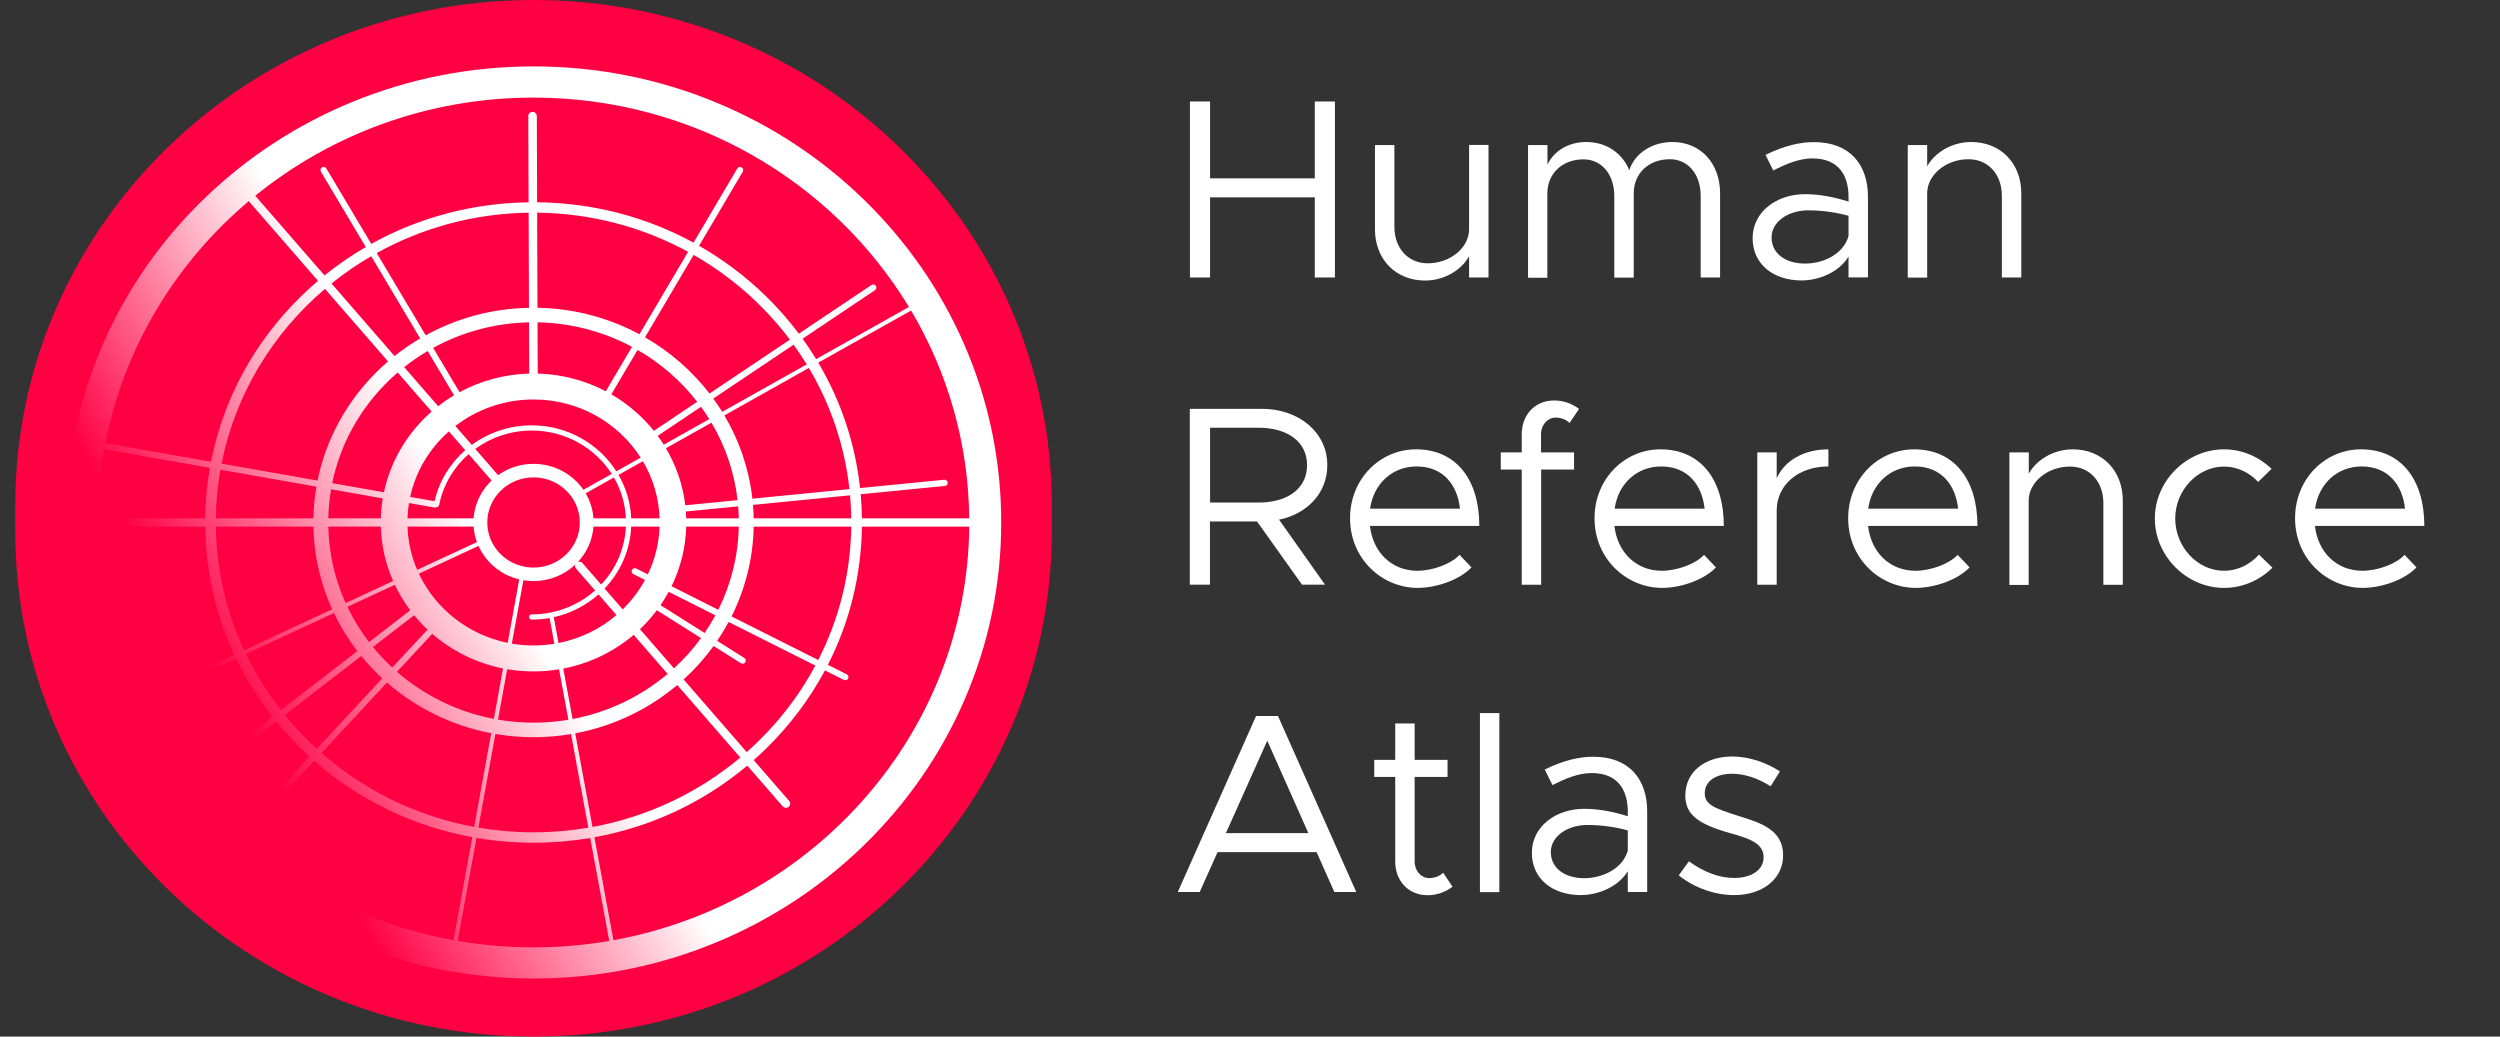
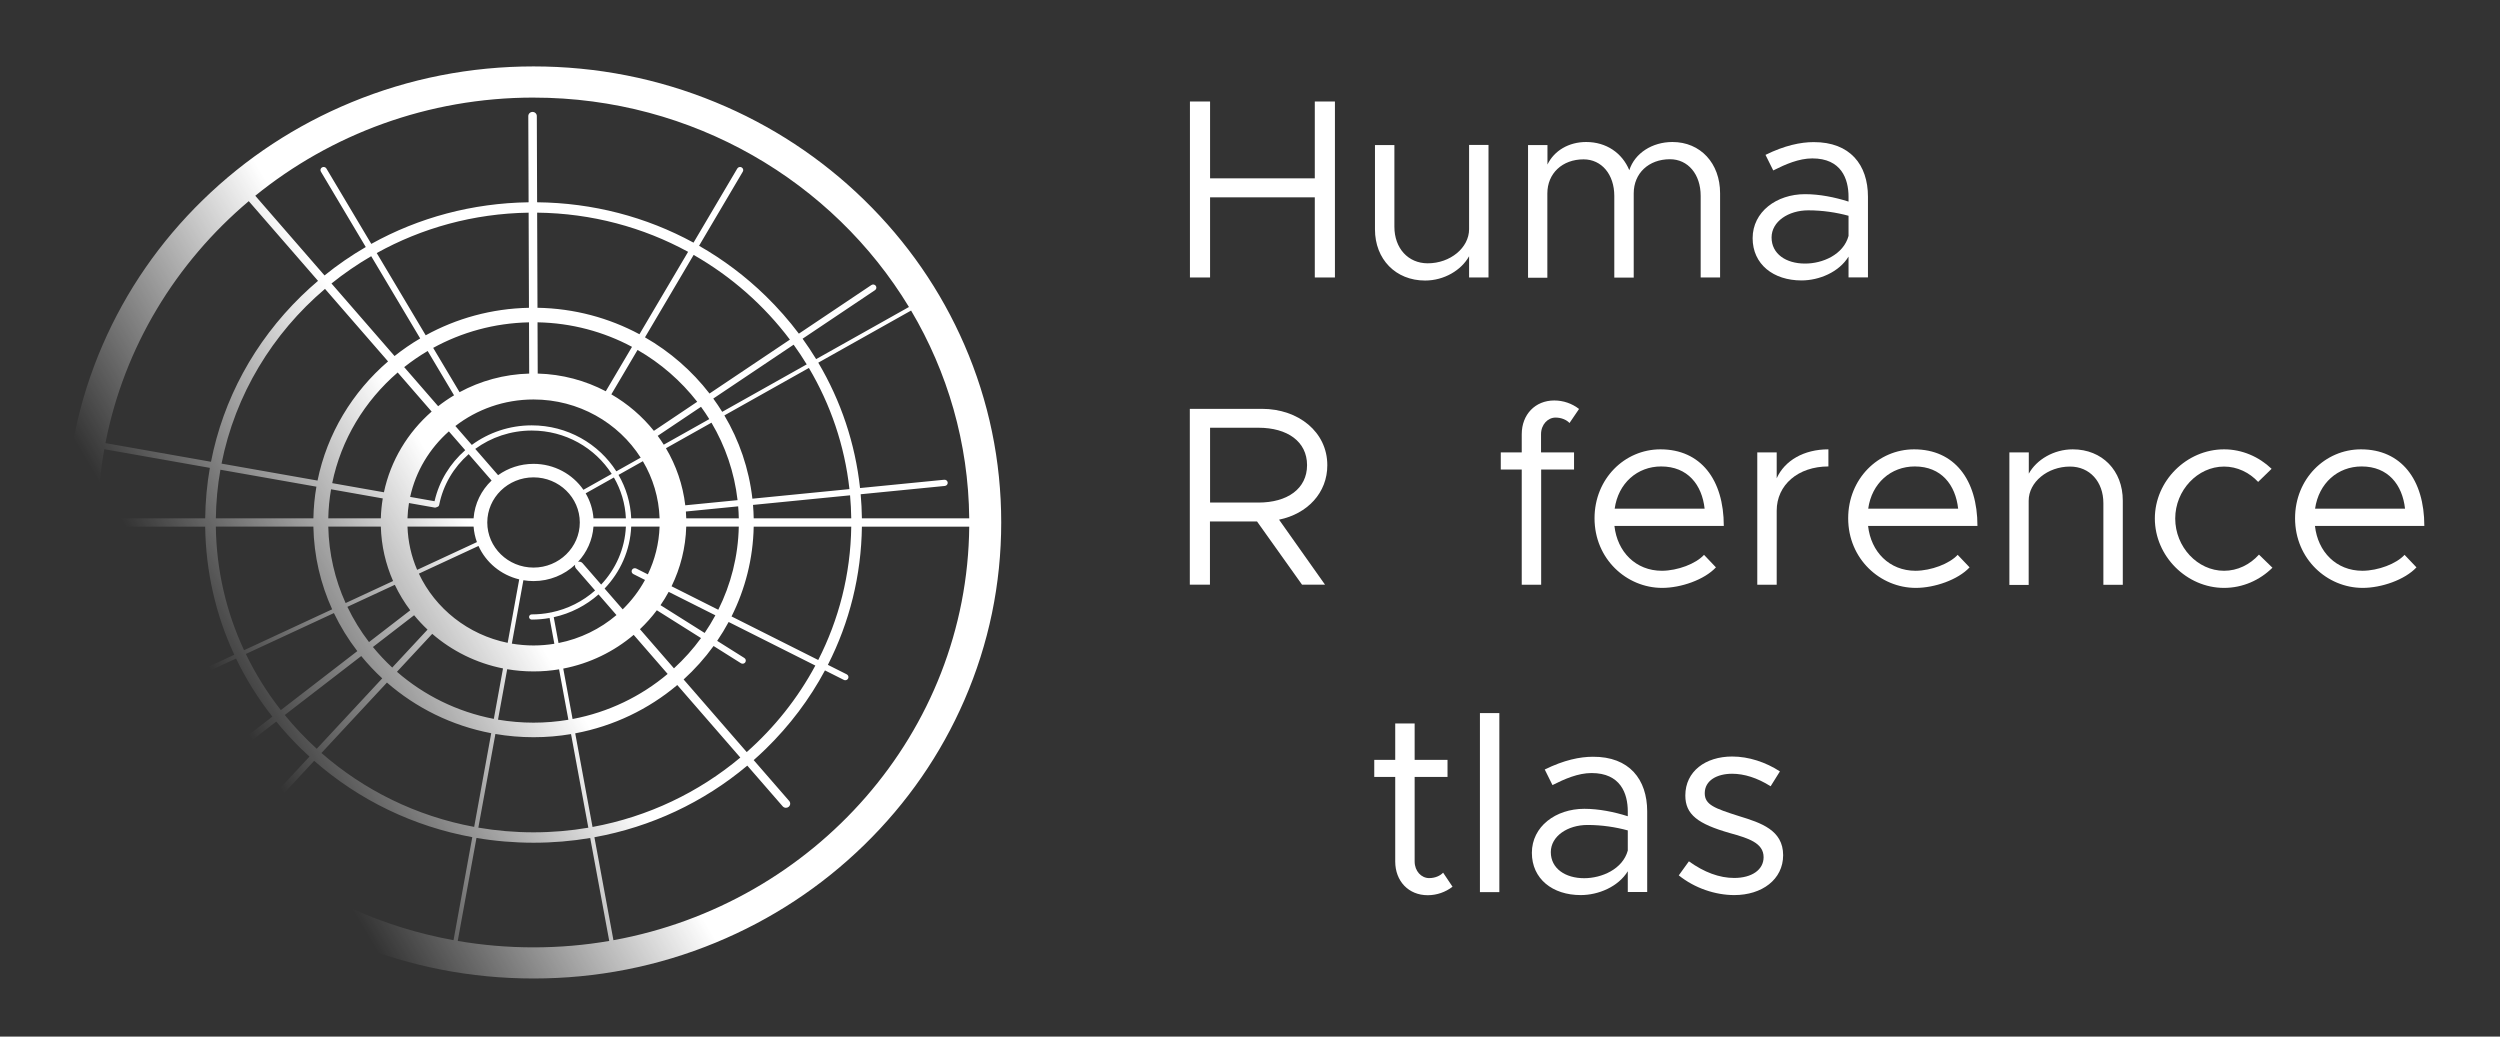
<svg xmlns="http://www.w3.org/2000/svg" width="246" height="102" viewBox="0 0 246 102" fill="none">
  <rect x="0" y="0" width="246" height="102" fill="#333333" stroke="none" />
  <path d="M131.357 9.988V27.304H129.376V19.418H119.071V27.304H117.09V9.988H119.071V17.549H129.376V9.988H131.357Z" fill="white" />
  <path d="M146.469 14.273V27.303H144.558V25.213C143.796 26.595 142.096 27.605 140.232 27.605C137.337 27.605 135.297 25.515 135.297 22.565V14.273H137.208V22.31C137.208 24.423 138.556 25.91 140.49 25.91C142.706 25.91 144.558 24.377 144.558 22.554V14.262H146.469V14.273Z" fill="white" />
  <path d="M169.257 19.013V27.305H167.346V19.268C167.346 17.155 166.104 15.668 164.322 15.668C162.235 15.668 160.758 17.05 160.758 19.024V27.316H158.847V19.28C158.847 17.166 157.604 15.68 155.822 15.68C153.736 15.68 152.259 17.062 152.259 19.036V27.328H150.359V14.275H152.27V16.191C152.927 14.832 154.357 13.973 156.08 13.973C158.062 13.973 159.621 15.053 160.324 16.748C160.863 15.064 162.587 13.973 164.568 13.973C167.323 13.973 169.257 16.063 169.257 19.013Z" fill="white" />
  <path d="M183.807 19.361V27.293H181.896V25.249C180.958 26.782 179.001 27.595 177.266 27.595C174.499 27.595 172.459 26.004 172.459 23.438C172.459 20.848 174.804 19.106 177.617 19.106C179.047 19.106 180.548 19.408 181.896 19.837V19.361C181.896 17.596 181.181 15.587 178.332 15.587C177.008 15.587 175.683 16.168 174.487 16.772L173.725 15.239C175.613 14.31 177.183 13.984 178.461 13.984C182.049 13.973 183.807 16.214 183.807 19.361ZM181.896 23.217V21.231C180.7 20.906 179.352 20.697 177.934 20.697C175.976 20.697 174.323 21.8 174.323 23.368C174.323 24.982 175.741 25.935 177.605 25.935C179.329 25.946 181.392 25.064 181.896 23.217Z" fill="white" />
-   <path d="M198.895 19.013V27.305H196.984V19.268C196.984 17.155 195.636 15.668 193.701 15.668C191.486 15.668 189.634 17.201 189.634 19.024V27.316H187.723V14.275H189.634V16.365C190.396 14.983 192.095 13.973 193.959 13.973C196.855 13.973 198.895 16.063 198.895 19.013Z" fill="white" />
  <path d="M125.859 51.135L130.384 57.534H128.121L123.69 51.31H119.059V57.534H117.078V40.23H124.171C127.781 40.23 130.607 42.518 130.607 45.77C130.618 48.499 128.637 50.566 125.859 51.135ZM119.071 49.452H123.831C126.679 49.452 128.614 48.093 128.614 45.77C128.614 43.447 126.679 42.089 123.831 42.089H119.071V49.452Z" fill="white" />
-   <path d="M143.619 54.597L144.792 55.828C143.643 57.059 141.333 57.849 139.504 57.849C135.999 57.849 132.846 55.004 132.846 50.997C132.846 47.118 135.8 44.215 139.329 44.215C143.291 44.215 145.565 47.188 145.565 51.752H134.803C135.085 54.295 136.89 56.165 139.481 56.165C141.029 56.153 142.799 55.48 143.619 54.597ZM134.815 50.056H143.666C143.408 47.711 142.013 45.899 139.387 45.899C137.054 45.899 135.179 47.536 134.815 50.056Z" fill="white" />
  <path d="M151.65 44.516H154.886V46.2H151.65V57.535H149.739V46.2H147.676V44.516H149.739V42.728C149.739 40.788 151.064 39.406 152.94 39.406C153.83 39.406 154.698 39.708 155.378 40.242L154.44 41.624C154.159 41.322 153.655 41.09 153.068 41.09C152.306 41.09 151.638 41.775 151.638 42.728V44.516H151.65Z" fill="white" />
  <path d="M167.676 54.597L168.848 55.828C167.699 57.059 165.39 57.849 163.561 57.849C160.056 57.849 156.902 55.004 156.902 50.997C156.902 47.118 159.857 44.215 163.385 44.215C167.348 44.215 169.622 47.188 169.622 51.752H158.86C159.141 54.295 160.947 56.165 163.538 56.165C165.085 56.153 166.867 55.48 167.676 54.597ZM158.884 50.056H167.735C167.477 47.711 166.082 45.899 163.456 45.899C161.123 45.899 159.235 47.536 158.884 50.056Z" fill="white" />
  <path d="M179.915 44.215V45.899C176.937 45.899 174.827 47.711 174.827 50.254V57.535H172.916V44.517H174.827V47.06C175.612 45.318 177.5 44.215 179.915 44.215Z" fill="white" />
  <path d="M192.635 54.597L193.807 55.828C192.658 57.059 190.349 57.849 188.52 57.849C185.015 57.849 181.861 55.004 181.861 50.997C181.861 47.118 184.816 44.215 188.344 44.215C192.307 44.215 194.581 47.188 194.581 51.752H183.819C184.1 54.295 185.906 56.165 188.497 56.165C190.032 56.153 191.814 55.48 192.635 54.597ZM183.831 50.056H192.682C192.424 47.711 191.029 45.899 188.415 45.899C186.07 45.899 184.183 47.536 183.831 50.056Z" fill="white" />
  <path d="M208.883 49.255V57.547H206.972V49.511C206.972 47.397 205.624 45.91 203.69 45.91C201.474 45.91 199.622 47.443 199.622 49.267V57.559H197.723V44.517H199.634V46.607C200.396 45.225 202.095 44.215 203.959 44.215C206.855 44.215 208.883 46.305 208.883 49.255Z" fill="white" />
  <path d="M212.037 51.02C212.037 47.316 215.167 44.215 218.848 44.215C220.63 44.215 222.283 44.947 223.526 46.131L222.201 47.42C221.334 46.491 220.138 45.91 218.848 45.91C216.234 45.91 214.042 48.256 214.042 51.02C214.042 53.819 216.234 56.165 218.848 56.165C220.173 56.165 221.392 55.561 222.283 54.574L223.608 55.863C222.365 57.094 220.677 57.849 218.848 57.849C215.167 57.849 212.037 54.725 212.037 51.02Z" fill="white" />
  <path d="M236.608 54.597L237.78 55.828C236.631 57.059 234.322 57.849 232.493 57.849C228.988 57.849 225.834 55.004 225.834 50.997C225.834 47.118 228.788 44.215 232.317 44.215C236.279 44.215 238.554 47.188 238.554 51.752H227.792C228.073 54.295 229.878 56.165 232.469 56.165C234.017 56.153 235.799 55.48 236.608 54.597ZM227.803 50.056H236.655C236.397 47.711 235.002 45.899 232.387 45.899C230.043 45.899 228.167 47.536 227.803 50.056Z" fill="white" />
-   <path d="M129.552 83.847H119.81L118.052 87.772H115.895L123.597 70.457H125.754L133.456 87.772H131.299L129.552 83.847ZM128.743 81.978L124.699 72.884L120.631 81.978H128.743Z" fill="white" />
  <path d="M142.929 87.253C142.237 87.787 141.381 88.089 140.49 88.089C138.603 88.089 137.29 86.707 137.29 84.767V76.452H135.227V74.768H137.29V71.191H139.201V74.768H142.436V76.452H139.201V84.767C139.201 85.72 139.857 86.405 140.631 86.405C141.217 86.405 141.721 86.173 142.003 85.871L142.929 87.253Z" fill="white" />
  <path d="M145.625 70.168H147.536V87.785H145.625V70.168Z" fill="white" />
  <path d="M162.084 79.842V87.774H160.174V85.73C159.236 87.263 157.278 88.076 155.543 88.076C152.776 88.076 150.736 86.485 150.736 83.918C150.736 81.329 153.081 79.587 155.895 79.587C157.313 79.587 158.825 79.888 160.174 80.318V79.842C160.174 78.077 159.458 76.068 156.61 76.068C155.285 76.068 153.96 76.648 152.764 77.252L152.002 75.719C153.89 74.79 155.461 74.465 156.739 74.465C160.326 74.442 162.084 76.695 162.084 79.842ZM160.174 83.698V81.712C158.978 81.387 157.63 81.177 156.211 81.177C154.253 81.177 152.6 82.281 152.6 83.849C152.6 85.463 154.031 86.415 155.883 86.415C157.606 86.415 159.669 85.532 160.174 83.698Z" fill="white" />
  <path d="M165.191 86.136L166.188 84.754C167.688 85.834 169.189 86.391 170.643 86.391C172.378 86.391 173.538 85.59 173.538 84.348C173.538 82.931 172.014 82.478 170.232 81.978C167.055 81.073 165.836 80.144 165.836 78.274C165.836 75.905 167.817 74.441 170.443 74.441C172.073 74.441 173.749 74.999 175.144 75.905L174.23 77.368C172.905 76.532 171.616 76.137 170.443 76.137C168.966 76.137 167.747 76.787 167.747 78.053C167.747 79.191 168.708 79.54 171.159 80.318C173.269 80.968 175.461 81.677 175.461 84.15C175.461 86.543 173.374 88.076 170.654 88.076C168.802 88.076 166.762 87.402 165.191 86.136Z" fill="white" />
-   <path d="M103.5 49.731C103.5 22.265 80.666 0 52.5 0C24.334 0 1.5 22.265 1.5 49.731V52.269C1.5 79.734 24.334 102 52.5 102C80.666 102 103.5 79.734 103.5 52.269V49.731Z" fill="#FF0043" />
  <path d="M94.902 33.942C92.584 28.598 89.266 23.8 85.041 19.678C80.816 15.557 75.894 12.322 70.414 10.063C64.739 7.723 58.712 6.535 52.5 6.535C46.288 6.535 40.261 7.722 34.587 10.063C29.107 12.323 24.186 15.558 19.959 19.678C15.733 23.799 12.415 28.598 10.098 33.942C7.698 39.475 6.48 45.352 6.48 51.41C6.48 57.467 7.697 63.344 10.098 68.877C12.416 74.221 15.734 79.019 19.959 83.141C24.184 87.261 29.107 90.497 34.587 92.757C40.261 95.097 46.288 96.284 52.5 96.284C58.712 96.284 64.739 95.098 70.414 92.757C75.894 90.496 80.816 87.261 85.041 83.141C89.266 79.019 92.585 74.221 94.902 68.877C97.302 63.344 98.52 57.467 98.52 51.41C98.52 45.352 97.303 39.475 94.902 33.942ZM95.373 51.001H84.811C84.8 50.207 84.76 49.418 84.69 48.634L92.973 47.817C93.146 47.799 93.272 47.649 93.254 47.48C93.236 47.312 93.082 47.188 92.909 47.207L84.629 48.024C84.152 43.641 82.751 39.457 80.518 35.687L89.651 30.558C93.224 36.589 95.298 43.566 95.372 51.001H95.373ZM9.627 51.001C9.651 48.685 9.867 46.415 10.262 44.203L20.65 46.038C20.365 47.663 20.211 49.322 20.19 51.001H9.627ZM21.687 46.221L31.134 47.889C30.959 48.904 30.857 49.943 30.837 51.001H21.239C21.261 49.374 21.414 47.778 21.688 46.221H21.687ZM66.318 65.765L62.971 61.913C63.577 61.339 64.133 60.716 64.633 60.05L68.982 62.787C68.197 63.865 67.303 64.862 66.318 65.765ZM36.695 63.665L40.748 60.539C41.157 61.038 41.598 61.511 42.069 61.953L38.596 65.688C37.916 65.058 37.281 64.381 36.695 63.665ZM39.133 36.653L42.474 40.498C40.125 42.553 38.44 45.316 37.778 48.44L32.689 47.541C33.57 43.245 35.888 39.45 39.131 36.653H39.133ZM62.322 56.489L63.469 57.066C62.886 58.136 62.144 59.111 61.273 59.961L59.493 57.913C61.033 56.299 62.009 54.167 62.111 51.817H64.903C64.845 53.491 64.437 55.08 63.749 56.517L62.609 55.944C62.455 55.866 62.265 55.925 62.185 56.075C62.106 56.226 62.166 56.411 62.32 56.488L62.322 56.489ZM41.215 56.446L47.083 53.722C47.815 55.346 49.292 56.579 51.091 57.01L49.954 63.256C46.062 62.462 42.836 59.886 41.215 56.446ZM44.168 42.447L45.778 44.298C44.296 45.593 43.214 47.328 42.759 49.32L40.359 48.896C40.909 46.366 42.272 44.125 44.169 42.447H44.168ZM42.758 49.943C42.777 49.946 42.796 49.948 42.815 49.948C42.88 49.948 42.941 49.928 42.992 49.893C43.1 49.879 43.192 49.8 43.213 49.69C43.606 47.701 44.655 45.969 46.116 44.688L48.372 47.284C47.364 48.243 46.706 49.549 46.601 51.001H40.096C40.113 50.492 40.163 49.99 40.243 49.499L42.758 49.943ZM57.319 55.411C57.208 55.283 57.032 55.239 56.877 55.285C57.744 54.355 58.301 53.148 58.398 51.819H61.588C61.487 54.012 60.582 56.005 59.154 57.522L57.32 55.412L57.319 55.411ZM47.948 51.411C47.948 48.963 49.99 46.972 52.5 46.972C55.01 46.972 57.052 48.963 57.052 51.411C57.052 53.858 55.01 55.85 52.5 55.85C49.99 55.85 47.948 53.858 47.948 51.411ZM58.398 51.002C58.334 50.112 58.062 49.278 57.629 48.544L60.408 46.984C61.101 48.181 61.521 49.548 61.588 51.002H58.398ZM57.409 48.197C56.345 46.658 54.542 45.643 52.5 45.643C51.196 45.643 49.991 46.057 49.013 46.756L46.765 44.171C48.326 43.032 50.258 42.366 52.321 42.366C55.638 42.366 58.553 44.072 60.193 46.632L57.408 48.197H57.409ZM46.602 51.819C46.641 52.35 46.752 52.861 46.928 53.343L41.047 56.073C40.481 54.756 40.148 53.322 40.097 51.819H46.602ZM51.501 57.094C51.826 57.148 52.16 57.178 52.5 57.178C54.089 57.178 55.532 56.563 56.596 55.566C56.56 55.691 56.586 55.832 56.679 55.941L58.557 58.102C57.361 59.163 55.88 59.924 54.241 60.261C54.224 60.26 54.207 60.261 54.19 60.263C54.17 60.266 54.152 60.273 54.134 60.282C53.548 60.396 52.941 60.456 52.322 60.456C52.177 60.456 52.06 60.571 52.06 60.712C52.06 60.853 52.177 60.967 52.322 60.967C52.921 60.967 53.508 60.914 54.079 60.813L54.548 63.348C53.881 63.456 53.198 63.514 52.5 63.514C51.802 63.514 51.059 63.451 50.365 63.334L51.501 57.094ZM54.489 60.731C56.16 60.362 57.669 59.576 58.896 58.491L60.66 60.522C59.066 61.882 57.112 62.85 54.959 63.275L54.488 60.73L54.489 60.731ZM62.112 51.003C62.045 49.456 61.598 48.003 60.862 46.729L63.259 45.383C64.245 47.048 64.835 48.962 64.904 51.003H62.112ZM60.648 46.378C58.917 43.665 55.833 41.855 52.322 41.855C50.131 41.855 48.08 42.566 46.426 43.78L44.808 41.919C46.924 40.285 49.597 39.309 52.5 39.309C56.944 39.309 60.851 41.599 63.044 45.033L60.648 46.378ZM64.719 42.885L68.979 40.029C69.265 40.422 69.538 40.826 69.794 41.24L65.313 43.757C65.126 43.459 64.928 43.168 64.719 42.885ZM64.342 42.394C63.19 40.959 61.77 39.738 60.156 38.803L62.735 34.434C65.017 35.747 67.012 37.484 68.606 39.535L64.342 42.395V42.394ZM59.609 38.5C57.605 37.447 55.328 36.823 52.911 36.759L52.893 31.716C56.255 31.779 59.419 32.647 62.189 34.13L59.609 38.499V38.5ZM52.072 36.76C49.593 36.828 47.263 37.484 45.221 38.59L42.625 34.231C45.425 32.695 48.636 31.79 52.055 31.718L52.072 36.761V36.76ZM44.678 38.899C44.133 39.224 43.61 39.582 43.114 39.971L39.772 36.125C40.502 35.546 41.273 35.016 42.082 34.538L44.678 38.898V38.899ZM37.664 49.045C37.557 49.685 37.492 50.339 37.474 51.003H32.302C32.322 50.032 32.415 49.079 32.575 48.147L37.663 49.045H37.664ZM37.474 51.82C37.527 53.716 37.951 55.522 38.679 57.173L34.009 59.341C32.963 57.032 32.36 54.49 32.303 51.82H37.475H37.474ZM38.849 57.546C39.271 58.433 39.78 59.273 40.367 60.054L36.31 63.181C35.485 62.104 34.771 60.943 34.182 59.712L38.849 57.546ZM42.531 62.371C44.472 64.051 46.859 65.251 49.496 65.774L48.592 70.738C44.978 70.044 41.707 68.408 39.06 66.104L42.532 62.371H42.531ZM49.907 65.85C50.75 65.993 51.616 66.068 52.5 66.068C53.385 66.068 54.195 65.997 55.012 65.863L55.929 70.825C54.814 71.012 53.669 71.11 52.5 71.11C51.332 71.11 50.14 71.008 49.004 70.814L49.907 65.85ZM55.424 65.789C58.041 65.284 60.415 64.115 62.354 62.47L65.696 66.315C63.076 68.523 59.87 70.086 56.341 70.751L55.424 65.789ZM64.995 59.55C65.285 59.128 65.553 58.689 65.797 58.238L70.393 60.547C70.071 61.145 69.718 61.724 69.338 62.283L64.995 59.55ZM66.081 57.69C66.953 55.902 67.466 53.915 67.526 51.819H72.697C72.635 54.746 71.916 57.518 70.679 60L66.082 57.69H66.081ZM67.526 51.002C67.519 50.777 67.508 50.554 67.491 50.333L72.636 49.825C72.668 50.214 72.689 50.606 72.697 51.002H67.526ZM67.431 49.722C67.192 47.697 66.529 45.796 65.529 44.107L70.008 41.591C71.365 43.883 72.261 46.465 72.576 49.215L67.431 49.722ZM71.279 40.877L79.595 36.207C81.716 39.788 83.111 43.825 83.585 48.128L74.035 49.071C73.7 46.114 72.738 43.34 71.279 40.877ZM71.066 40.526C70.789 40.079 70.496 39.643 70.187 39.218L78.094 33.917C78.548 34.546 78.977 35.193 79.381 35.855L71.066 40.525V40.526ZM69.816 38.723C68.098 36.498 65.939 34.614 63.467 33.194L68.254 25.084C71.966 27.204 75.192 30.05 77.726 33.419L69.815 38.723H69.816ZM62.921 32.89C59.933 31.285 56.518 30.348 52.888 30.285L52.855 20.925C58.24 20.984 63.301 22.376 67.709 24.78L62.921 32.89ZM52.05 30.287C48.365 30.36 44.905 31.335 41.889 32.993L37.07 24.9C41.495 22.443 46.59 21.008 52.017 20.927L52.05 30.287ZM41.346 33.302C40.462 33.821 39.62 34.401 38.823 35.034L32.618 27.895C33.847 26.907 35.153 26.009 36.527 25.21L41.346 33.302ZM38.184 35.563C34.686 38.571 32.189 42.659 31.246 47.288L21.8 45.62C23.148 38.815 26.821 32.809 31.98 28.425L38.184 35.563ZM30.836 51.82C30.892 54.71 31.546 57.46 32.683 59.956L24.014 63.981C22.281 60.263 21.295 56.149 21.237 51.82H30.835H30.836ZM32.857 60.328C33.493 61.656 34.267 62.91 35.16 64.07L27.633 69.874C26.296 68.165 25.139 66.314 24.191 64.35L32.856 60.327L32.857 60.328ZM35.545 64.555C36.181 65.334 36.872 66.067 37.612 66.751L31.167 73.681C30.036 72.651 28.984 71.54 28.02 70.358L35.545 64.555ZM38.075 67.165C40.922 69.647 44.444 71.407 48.336 72.148L46.658 81.366C40.952 80.31 35.789 77.737 31.63 74.095L38.075 67.165ZM48.748 72.224C49.967 72.433 51.222 72.542 52.501 72.542C53.781 72.542 54.991 72.436 56.19 72.234L57.892 81.446C56.14 81.745 54.338 81.901 52.5 81.901C50.662 81.901 48.834 81.743 47.07 81.44L48.747 72.224H48.748ZM56.602 72.161C60.391 71.449 63.833 69.775 66.644 67.407L72.847 74.544C68.772 77.957 63.789 80.365 58.304 81.373L56.602 72.161ZM67.268 66.86C68.362 65.865 69.351 64.762 70.216 63.567L72.904 65.259C72.956 65.293 73.016 65.308 73.073 65.308C73.176 65.308 73.278 65.259 73.338 65.168C73.432 65.026 73.39 64.836 73.244 64.744L70.57 63.061C70.977 62.462 71.354 61.843 71.698 61.204L80.229 65.491C78.505 68.707 76.211 71.587 73.477 74.004L67.269 66.86H67.268ZM71.983 60.657C73.325 57.979 74.103 54.984 74.164 51.821H83.763C83.699 56.528 82.536 60.979 80.514 64.944L71.983 60.657V60.657ZM74.164 51.004C74.156 50.56 74.133 50.12 74.096 49.683L83.646 48.74C83.713 49.487 83.752 50.243 83.763 51.004H74.164ZM52.5 9.604C68.21 9.604 81.974 17.886 89.441 30.208L80.308 35.337C79.891 34.653 79.447 33.984 78.975 33.329L86.099 28.553C86.243 28.457 86.279 28.266 86.18 28.127C86.082 27.987 85.886 27.953 85.743 28.049L78.608 32.832C77.63 31.531 76.543 30.293 75.352 29.131C73.362 27.19 71.156 25.535 68.788 24.184L73.093 16.89C73.18 16.743 73.128 16.556 72.978 16.471C72.827 16.386 72.635 16.437 72.548 16.583L68.242 23.877C63.584 21.336 58.327 19.96 52.852 19.904L52.823 11.421C52.823 11.196 52.634 11.013 52.404 11.013H52.403C52.171 11.013 51.984 11.197 51.984 11.423L52.014 19.905C46.499 19.984 41.209 21.4 36.535 23.999L32.118 16.581C32.032 16.435 31.839 16.385 31.689 16.47C31.539 16.555 31.488 16.743 31.575 16.889L35.992 24.308C34.576 25.131 33.219 26.065 31.932 27.103L25.118 19.262C32.55 13.232 42.099 9.602 52.501 9.602L52.5 9.604ZM24.478 19.794L31.293 27.636C30.73 28.114 30.182 28.612 29.648 29.131C25.015 33.648 21.964 39.297 20.762 45.438L10.375 43.602C12.211 34.166 17.308 25.843 24.478 19.794ZM9.627 51.821H20.19C20.247 56.24 21.231 60.513 23.053 64.428L13.533 68.847C11.08 63.654 9.687 57.89 9.627 51.821ZM13.71 69.218L23.228 64.8C24.198 66.814 25.394 68.73 26.798 70.519L19.949 75.802C19.812 75.907 19.789 76.1 19.897 76.232C19.959 76.308 20.051 76.348 20.144 76.348C20.212 76.348 20.281 76.327 20.338 76.282L27.185 71.002C27.949 71.937 28.769 72.836 29.648 73.695C29.913 73.952 30.181 74.201 30.452 74.449L24.381 80.976C24.265 81.102 24.275 81.295 24.404 81.41C24.463 81.463 24.54 81.489 24.614 81.489C24.7 81.489 24.785 81.456 24.847 81.389L30.914 74.865C35.344 78.751 40.698 81.322 46.472 82.378L44.627 92.514C30.928 90.026 19.499 81.165 13.708 69.218H13.71ZM45.041 92.588L46.885 82.453C48.721 82.765 50.597 82.924 52.499 82.924C54.401 82.924 56.253 82.767 58.077 82.459L59.949 92.589C57.529 93.004 55.039 93.221 52.499 93.221C49.959 93.221 47.464 93.004 45.04 92.588H45.041ZM60.362 92.516L58.49 82.385C64.042 81.376 69.205 78.967 73.534 75.337L77.017 79.343C77.1 79.438 77.218 79.487 77.337 79.487C77.432 79.487 77.528 79.456 77.607 79.39C77.784 79.244 77.805 78.987 77.656 78.814L74.163 74.795C74.567 74.438 74.962 74.073 75.35 73.695C77.717 71.386 79.67 68.781 81.176 65.968L83.031 66.9C83.077 66.924 83.126 66.934 83.175 66.934C83.289 66.934 83.399 66.874 83.454 66.767C83.534 66.617 83.473 66.432 83.319 66.354L81.463 65.421C83.595 61.241 84.749 56.617 84.811 51.821H95.373C95.173 72.075 80.129 88.928 60.362 92.515V92.516Z" fill="url(#paint0_linear_5559_21333)" />
  <defs>
    <linearGradient id="paint0_linear_5559_21333" x1="12.636" y1="73.851" x2="91.346" y2="27.248" gradientUnits="userSpaceOnUse">
      <stop offset="0.12" stop-color="white" stop-opacity="0" />
      <stop offset="0.44" stop-color="white" />
    </linearGradient>
  </defs>
</svg>